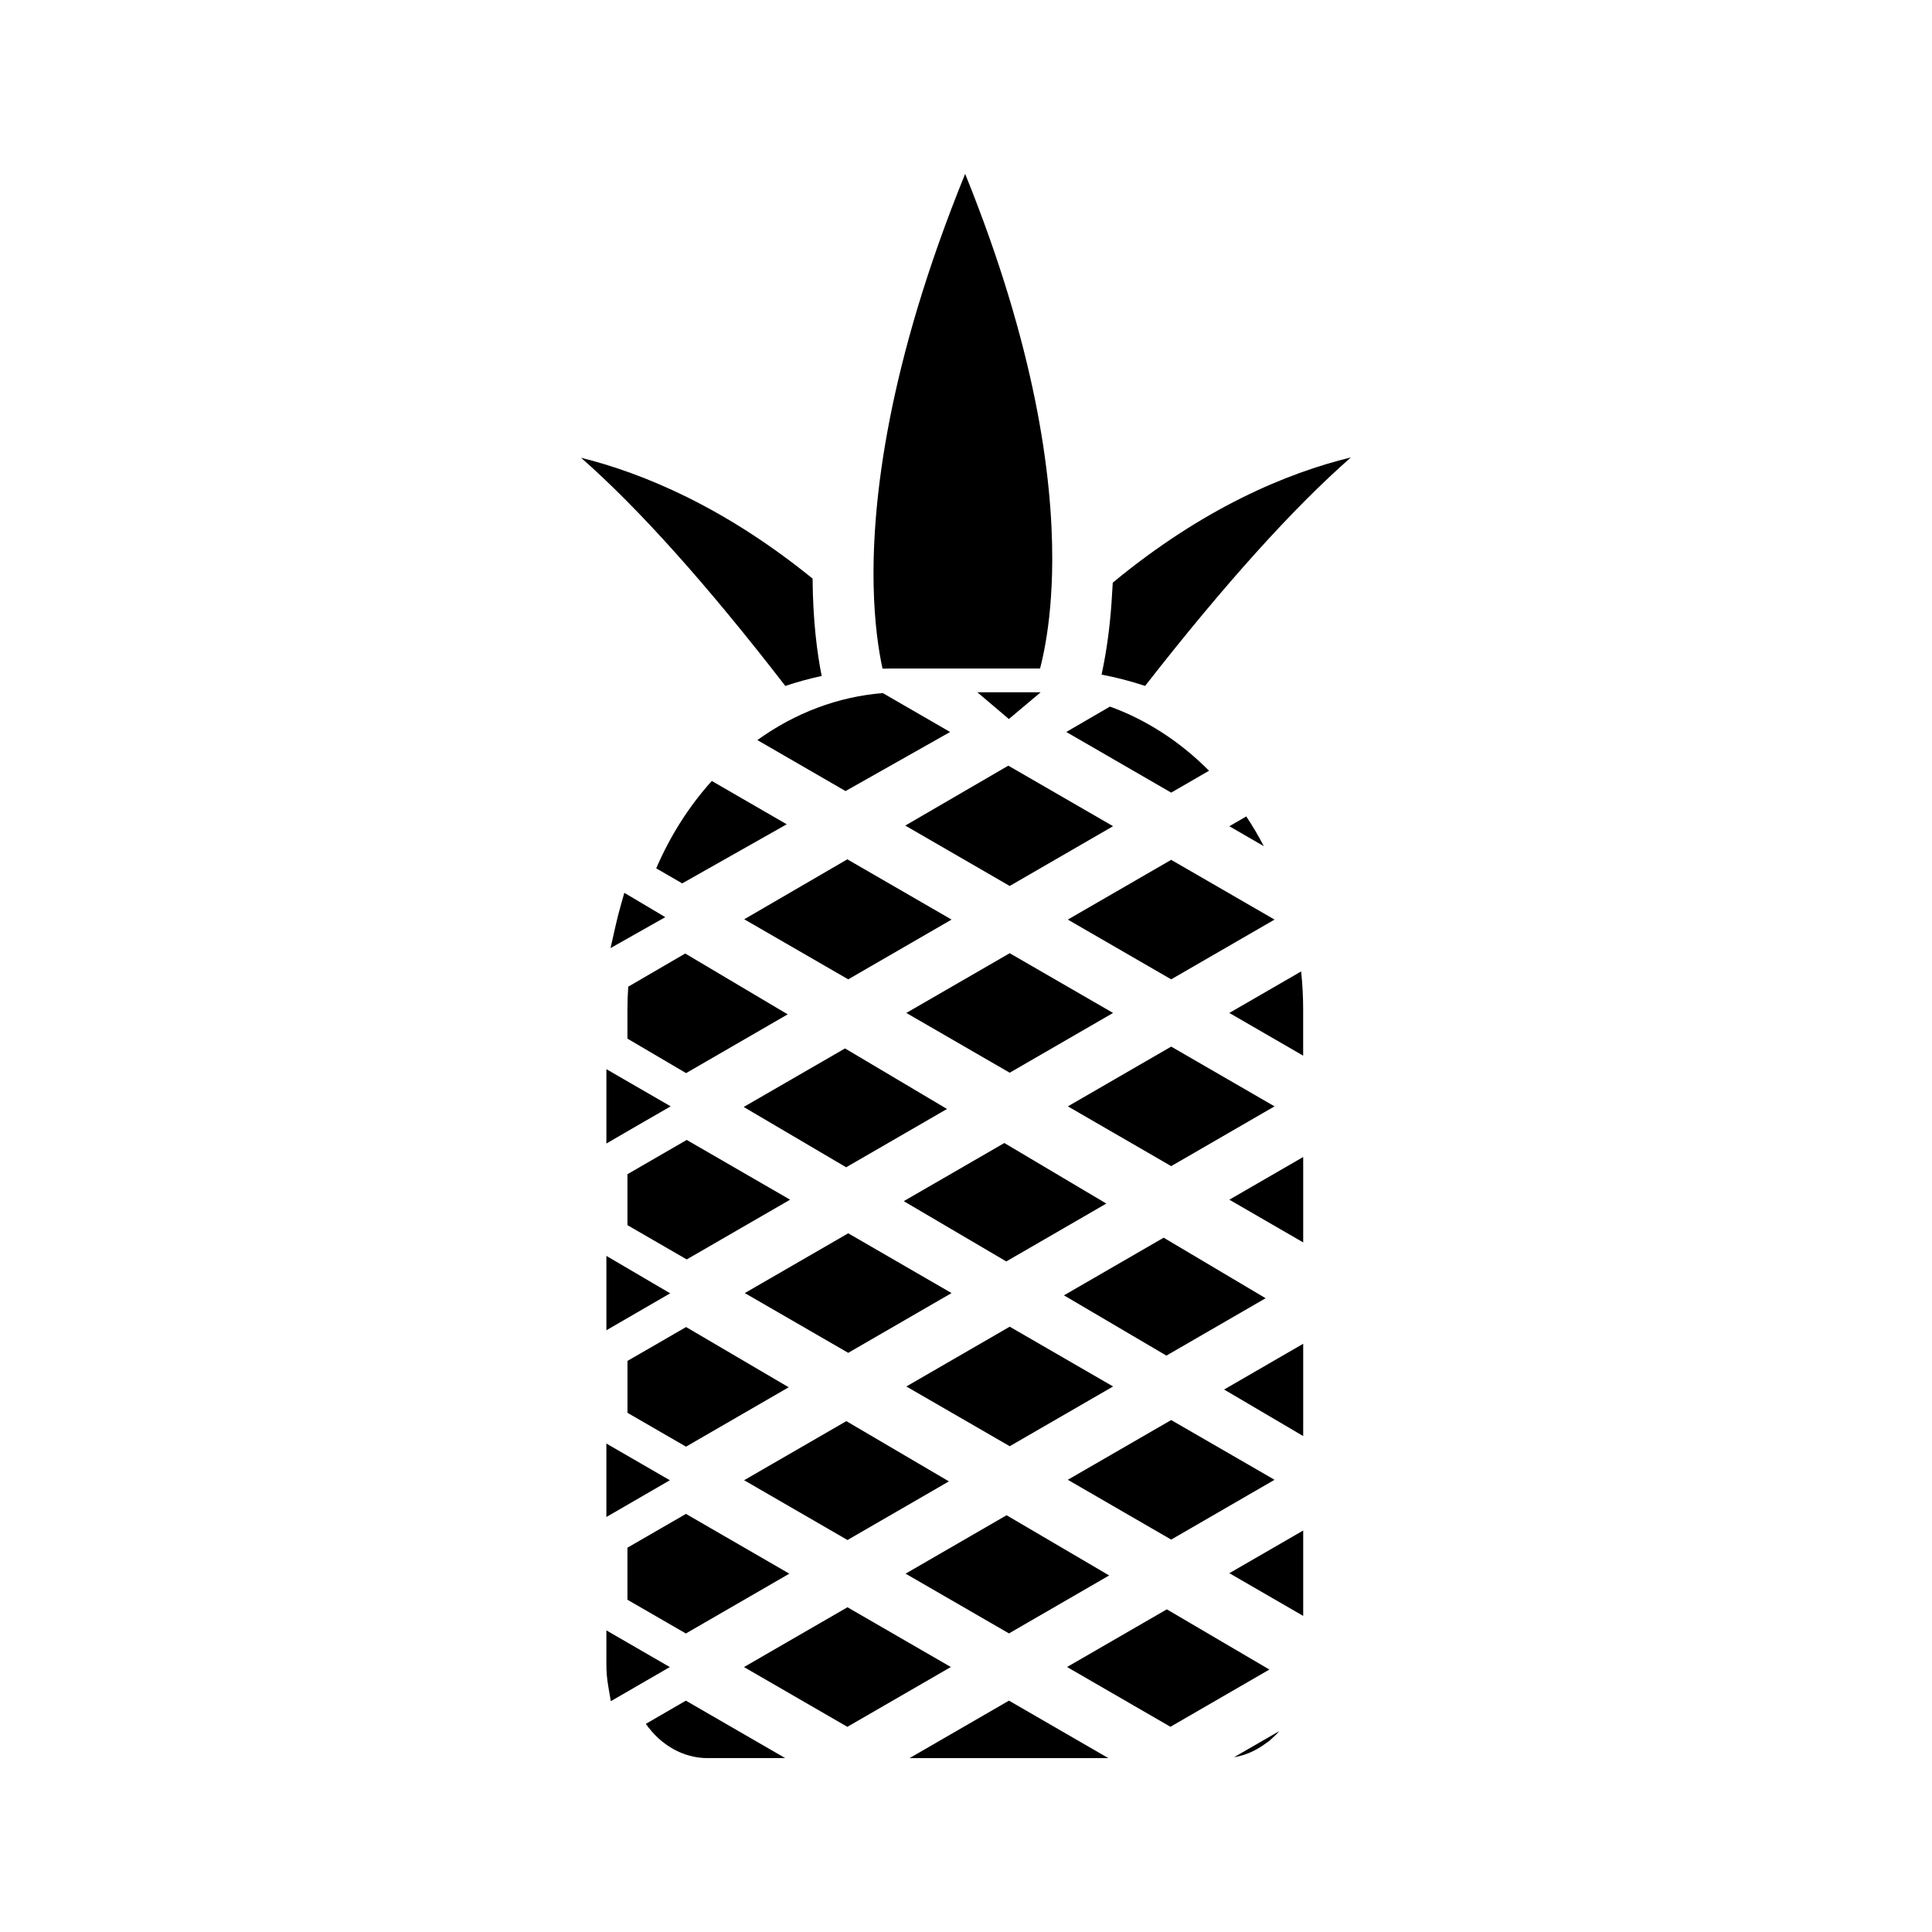
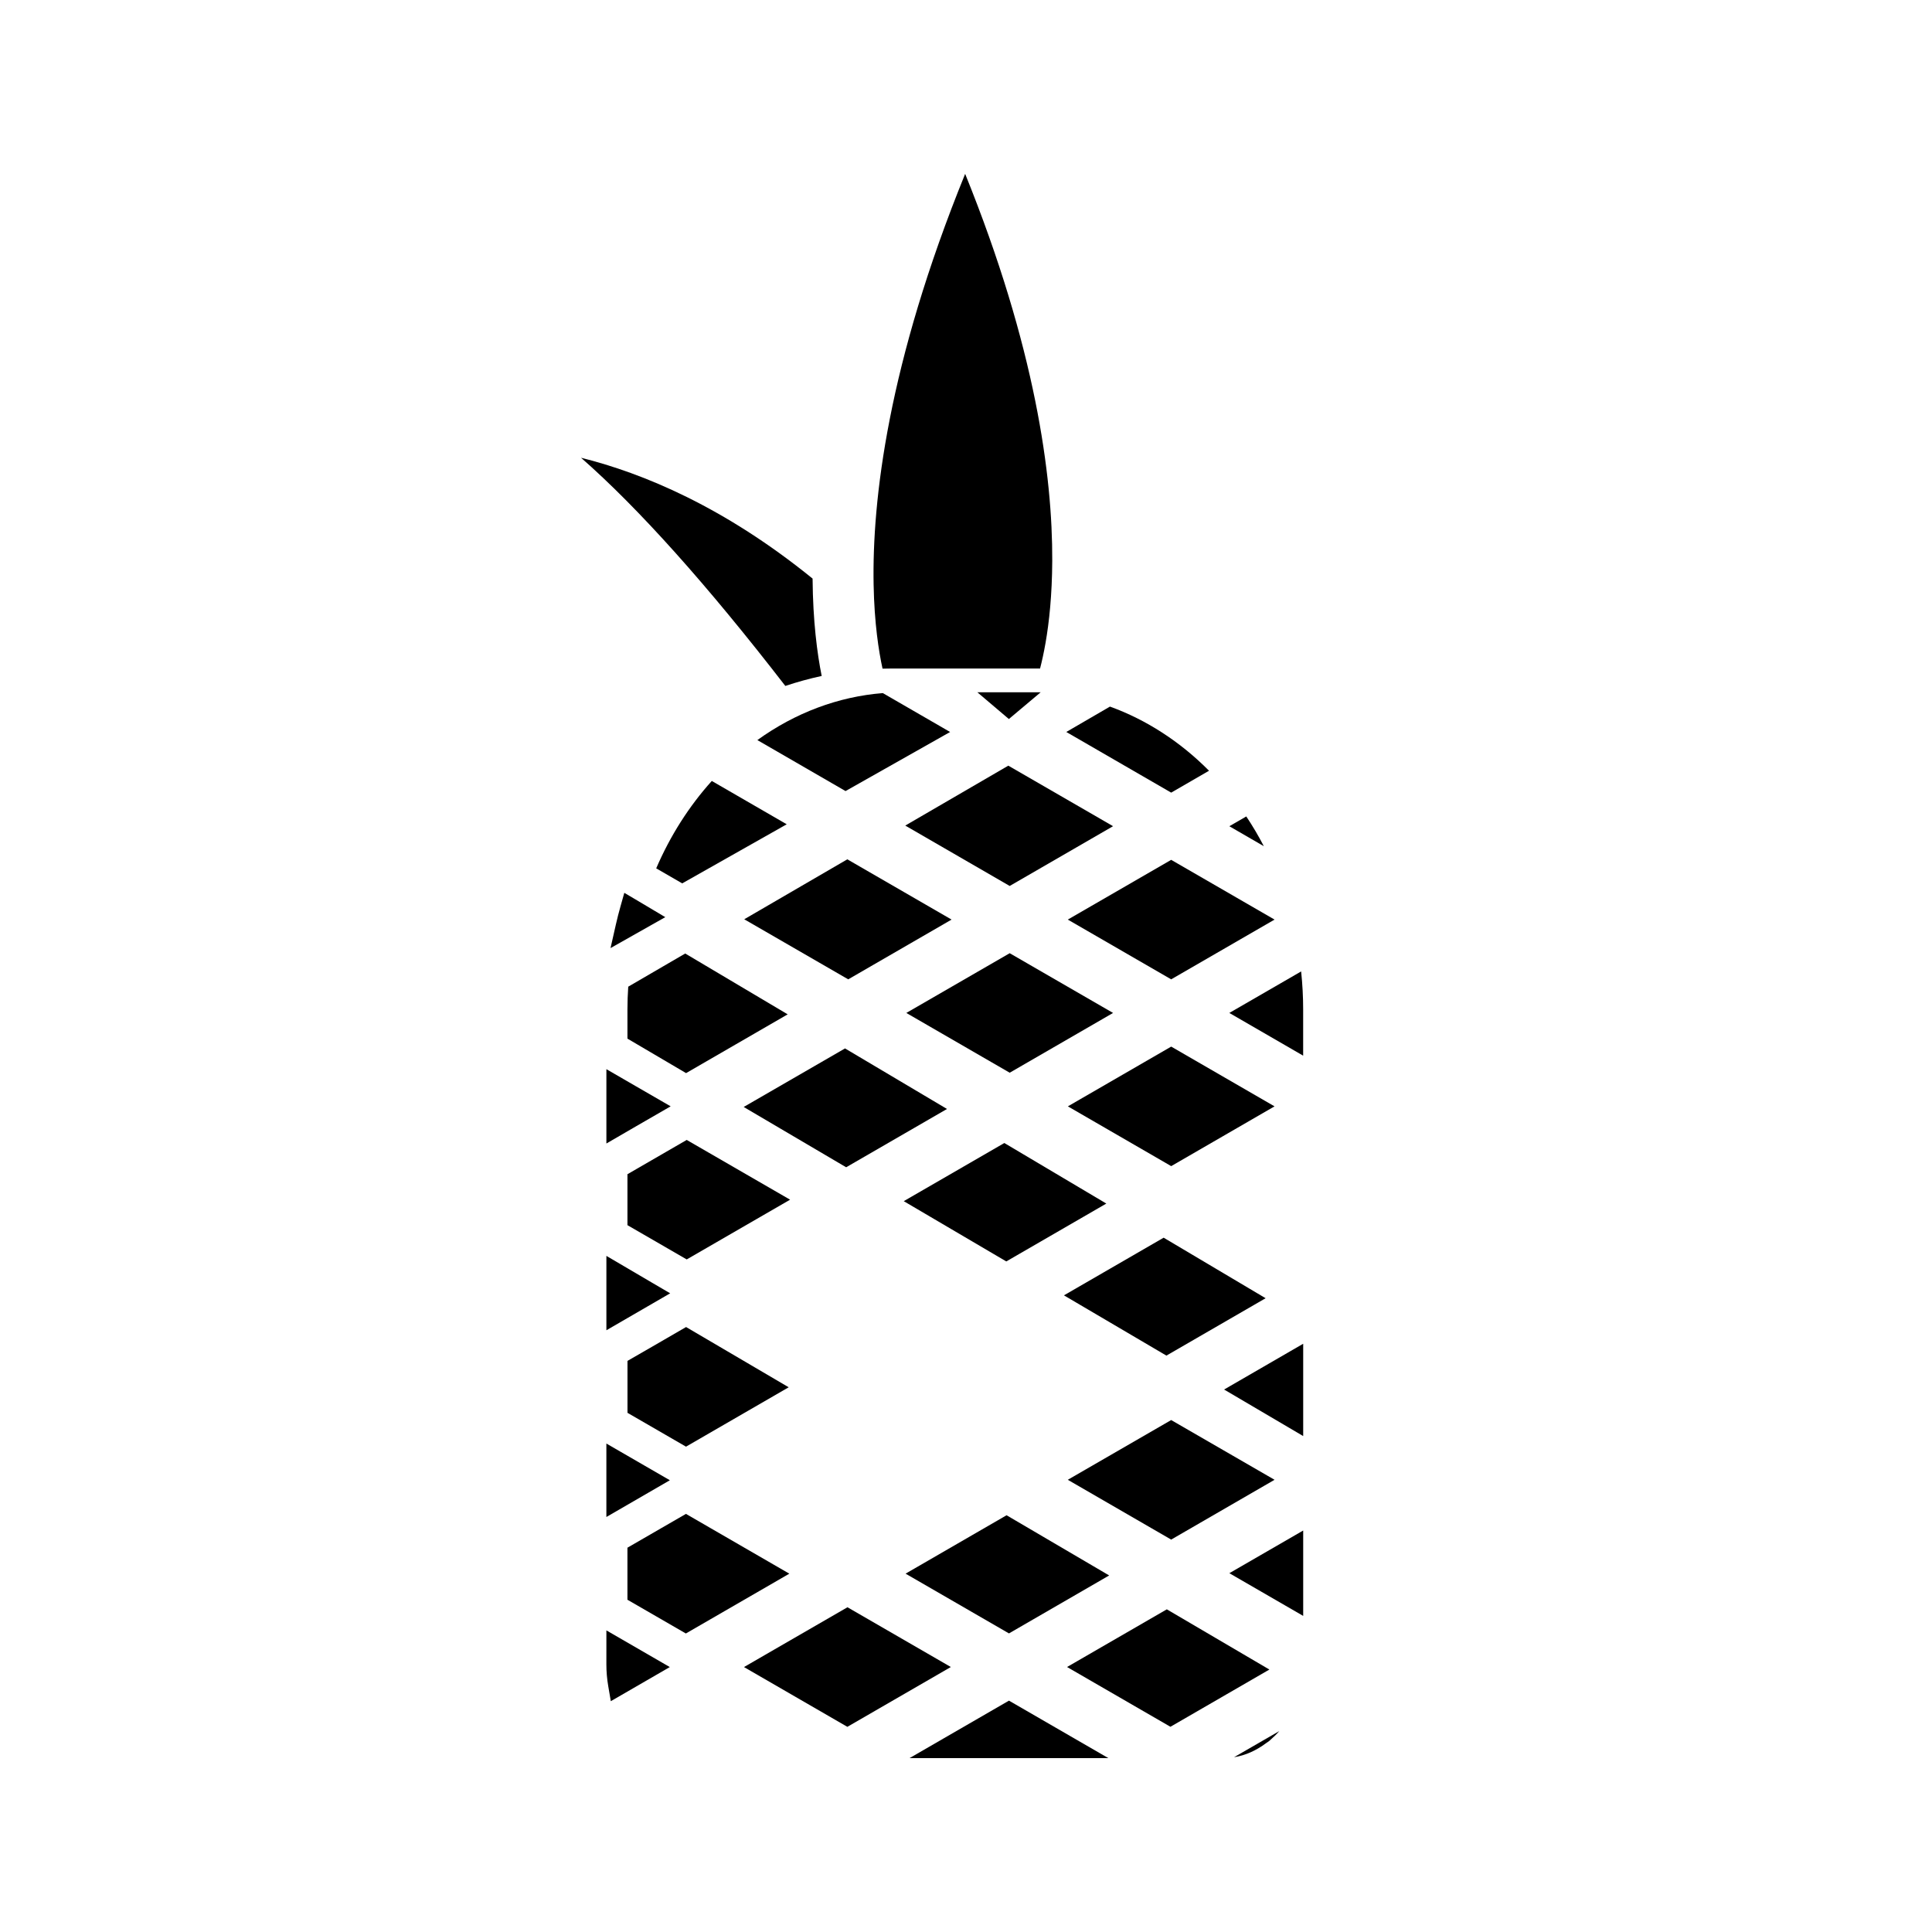
<svg xmlns="http://www.w3.org/2000/svg" fill="#000000" width="800px" height="800px" version="1.1" viewBox="144 144 512 512">
  <g>
    <path d="m321.52 536.28-16.82-9.723v0.004l-0.004-0.004v19.449l0.004-0.004v0.016z" />
    <path d="m452.38 472-26.422 15.281 27.152 15.969 26.293-15.207z" />
    <path d="m353.18 561.04-27.395-15.844-6.539 3.777-8.969 5.184v13.789l15.484 8.945z" />
    <path d="m368.59 569.94-27.426 15.848 27.395 15.84 27.422-15.852z" />
    <path d="m437.94 561.51-27.188-15.953-26.762 15.477 27.395 15.836z" />
-     <path d="m315.15 600.84c4.019 5.719 9.977 9.078 16.367 9.078v-0.012h20.562l-26.32-15.215z" />
    <path d="m426.58 337.98 27.797 16.074 10.027-5.801c-7.641-7.703-16.641-13.531-26.254-17z" />
    <path d="m317.9 374.12 6.891 3.984 27.699-15.66-19.859-11.484c-6.043 6.719-10.988 14.484-14.73 23.16z" />
    <path d="m385.04 609.92h52.688l-26.34-15.234z" />
-     <path d="m395.47 536.58-27.18-15.965-27.094 15.66 27.398 15.844z" />
    <path d="m352.12 325.78c3.176-1.059 6.402-1.945 9.637-2.644-1.188-5.898-2.324-14.488-2.414-25.805-23.359-18.961-44.84-27.902-61.359-32.02 15.23 13.367 33.391 33.629 54.137 60.469z" />
    <path d="m310.29 504.65v13.762l15.508 8.969 27.215-15.738-27.195-15.965-8.973 5.195z" />
    <path d="m368.24 453.34 26.723-15.453-27.023-16.043-26.852 15.516z" />
    <path d="m469.79 362.96 9.137 5.289c-1.418-2.734-2.969-5.359-4.648-7.883z" />
    <path d="m479.51 605.96c0.309-0.219 0.629-0.398 0.93-0.656 0.094-0.078 0.156-0.164 0.262-0.25 0.809-0.707 1.594-1.457 2.32-2.293l-11.988 6.918c3.059-0.48 5.93-1.812 8.477-3.719z" />
    <path d="m489.36 572.23v-22.629l-19.57 11.312z" />
    <path d="m304.7 427.35v19.691l7.891-4.578 9.141-5.277-9.137-5.277-7.894-4.57z" />
    <path d="m304.7 576.07-0.004 9.016c0 1.906 0.164 3.852 0.5 5.789l0.676 3.957 15.633-9.043z" />
    <path d="m419.79 327.46h-16.785l8.355 7.09z" />
    <path d="m489.35 411.5c0-3.305-0.18-6.676-0.535-10.059l-19.031 11 19.566 11.32z" />
    <path d="m426.98 387.7 27.395 15.836 27.395-15.836-27.395-15.832z" />
-     <path d="m438.98 511.43-27.395-15.844-27.395 15.844 27.395 15.832z" />
-     <path d="m396.17 486.68-27.383-15.844-27.406 15.844 27.406 15.836z" />
    <path d="m410.16 446.91-26.656 15.41 27.172 15.973 26.512-15.336z" />
    <path d="m454.38 421.36-27.383 15.836 27.383 15.84 27.383-15.84z" />
-     <path d="m489.36 473.25v-22.633l-19.57 11.316z" />
    <path d="m489.36 524.57v-24.461l-20.961 12.129z" />
    <path d="m481.77 536.16-27.395-15.832-27.395 15.832 27.395 15.848z" />
    <path d="m453.22 570.49-26.438 15.285 27.395 15.84 26.223-15.168z" />
    <path d="m304.7 476.83v19.703l16.902-9.793-4.762-2.789-12.141-7.129z" />
    <path d="m310.28 468.68 15.707 9.082 27.395-15.832-27.395-15.836-15.707 9.086z" />
    <path d="m411.58 396.61-27.395 15.832 27.395 15.84 27.395-15.84z" />
    <path d="m368.55 371.73-27.32 15.887 27.559 15.918 27.387-15.836z" />
    <path d="m411.58 378.79 27.395-15.84-27.758-16.043-27.312 15.879z" />
    <path d="m310.49 405.48c-0.133 1.996-0.211 4-0.211 6.023v7.742l15.539 9.141 26.926-15.574-27.152-16.121z" />
    <path d="m309.45 380.61-0.988 3.504c-0.461 1.648-0.902 3.312-1.273 4.996l-1.391 6.141v0.004l6.809-3.848 7.699-4.352-7.109-4.231z" />
    <path d="m344.71 340.13 19.715 11.398 3.652 2.113 27.711-15.656-17.832-10.309c-11.809 0.938-23.219 5.223-33.246 12.453z" />
    <path d="m377.88 321.2c0.793-0.027 1.602-0.035 2.41-0.035h38.988c0.125 0 0.23 0 0.348 0.004 0.945-3.648 2.047-9.074 2.684-16.312 0.32-3.609 0.523-7.688 0.547-12.211 0.094-22.629-4.492-56.652-23.082-102.57-20.473 50.328-24.676 86.449-24.258 108.9 0.195 10.211 1.355 17.605 2.363 22.223z" />
-     <path d="m438.89 298.41c-0.031 0.887-0.105 1.664-0.152 2.519-0.395 7.441-1.211 13.582-2.121 18.398-0.23 1.203-0.461 2.414-0.691 3.449 3.898 0.746 7.766 1.746 11.539 3 20.934-26.824 39.223-47.129 54.547-60.562-16.969 4.144-39.09 13.344-63.121 33.195z" />
+     <path d="m438.89 298.41z" />
  </g>
</svg>